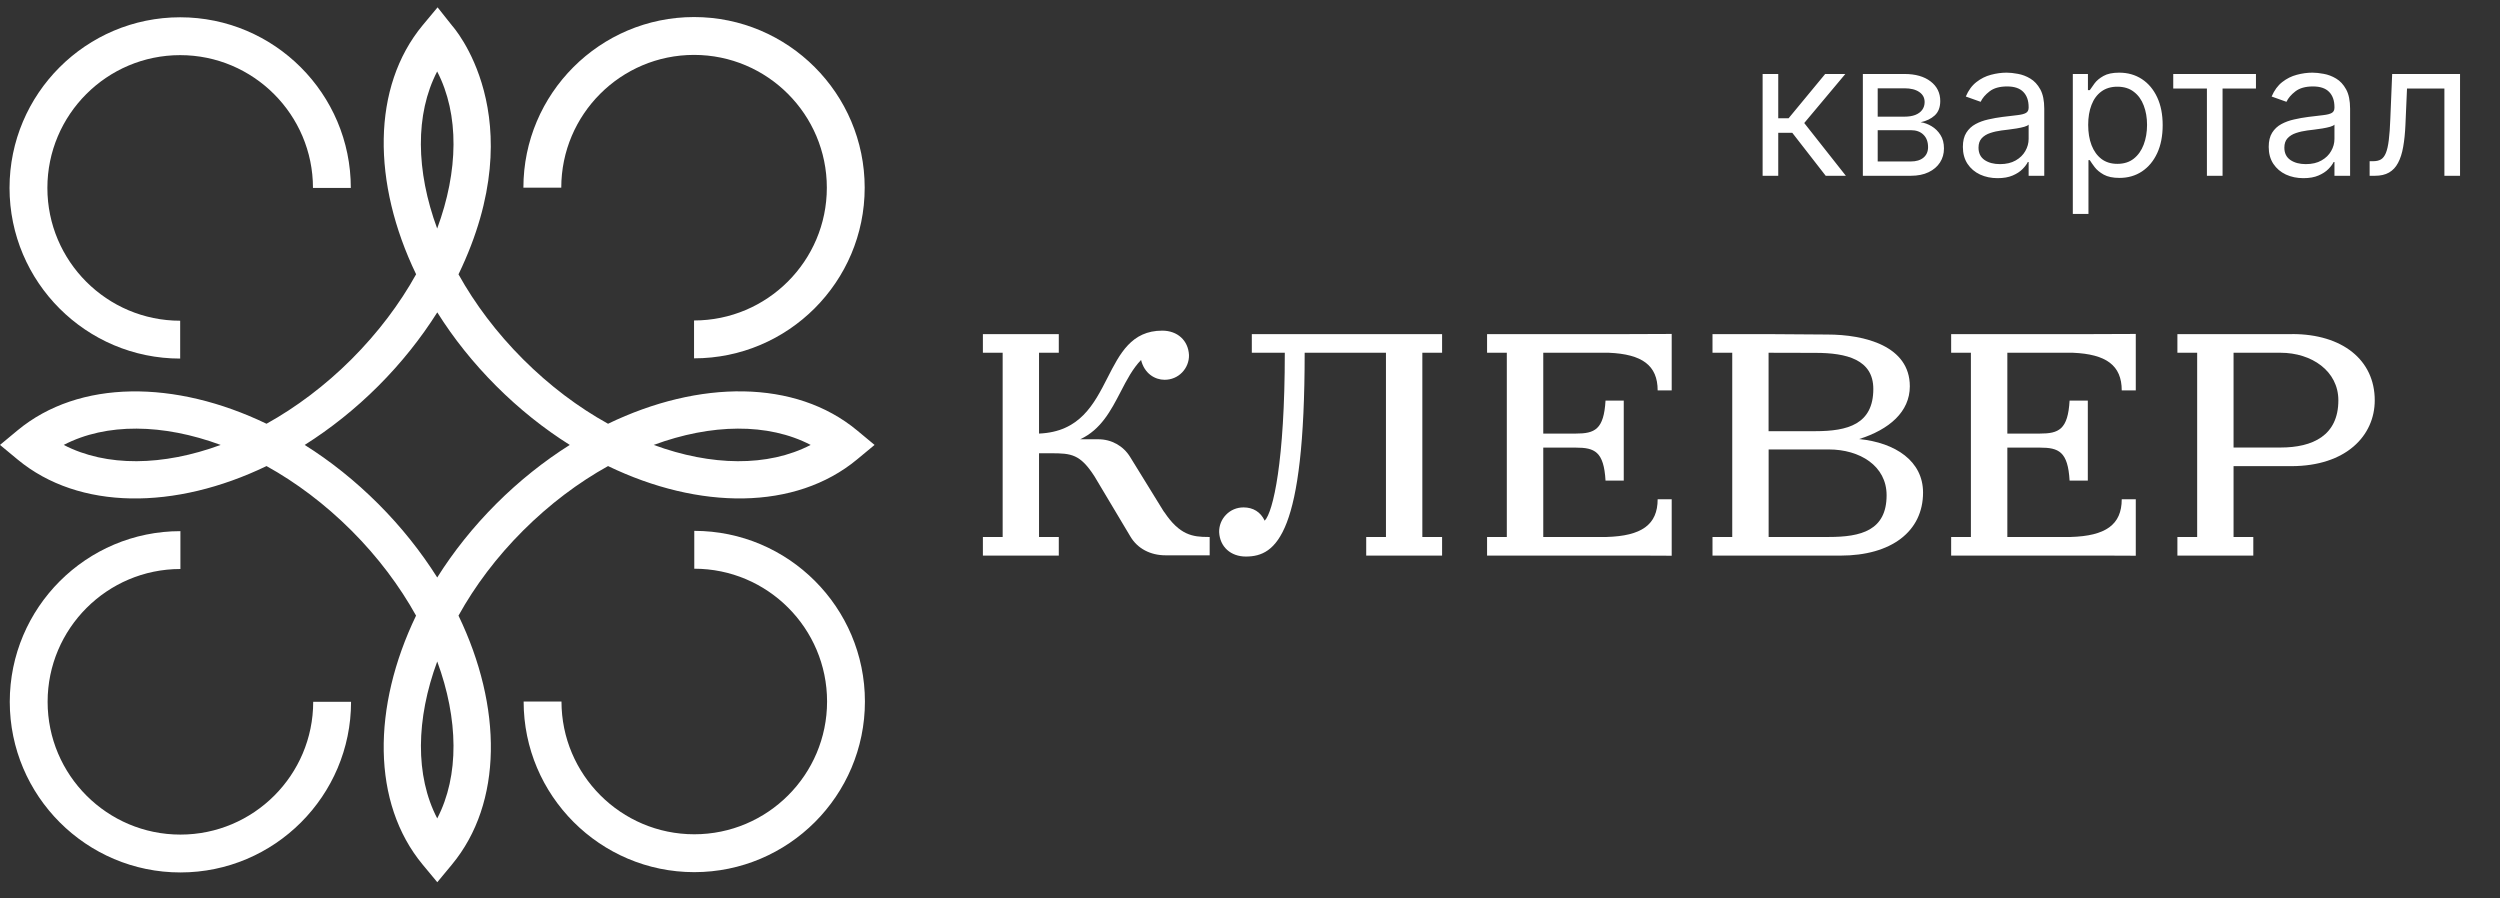
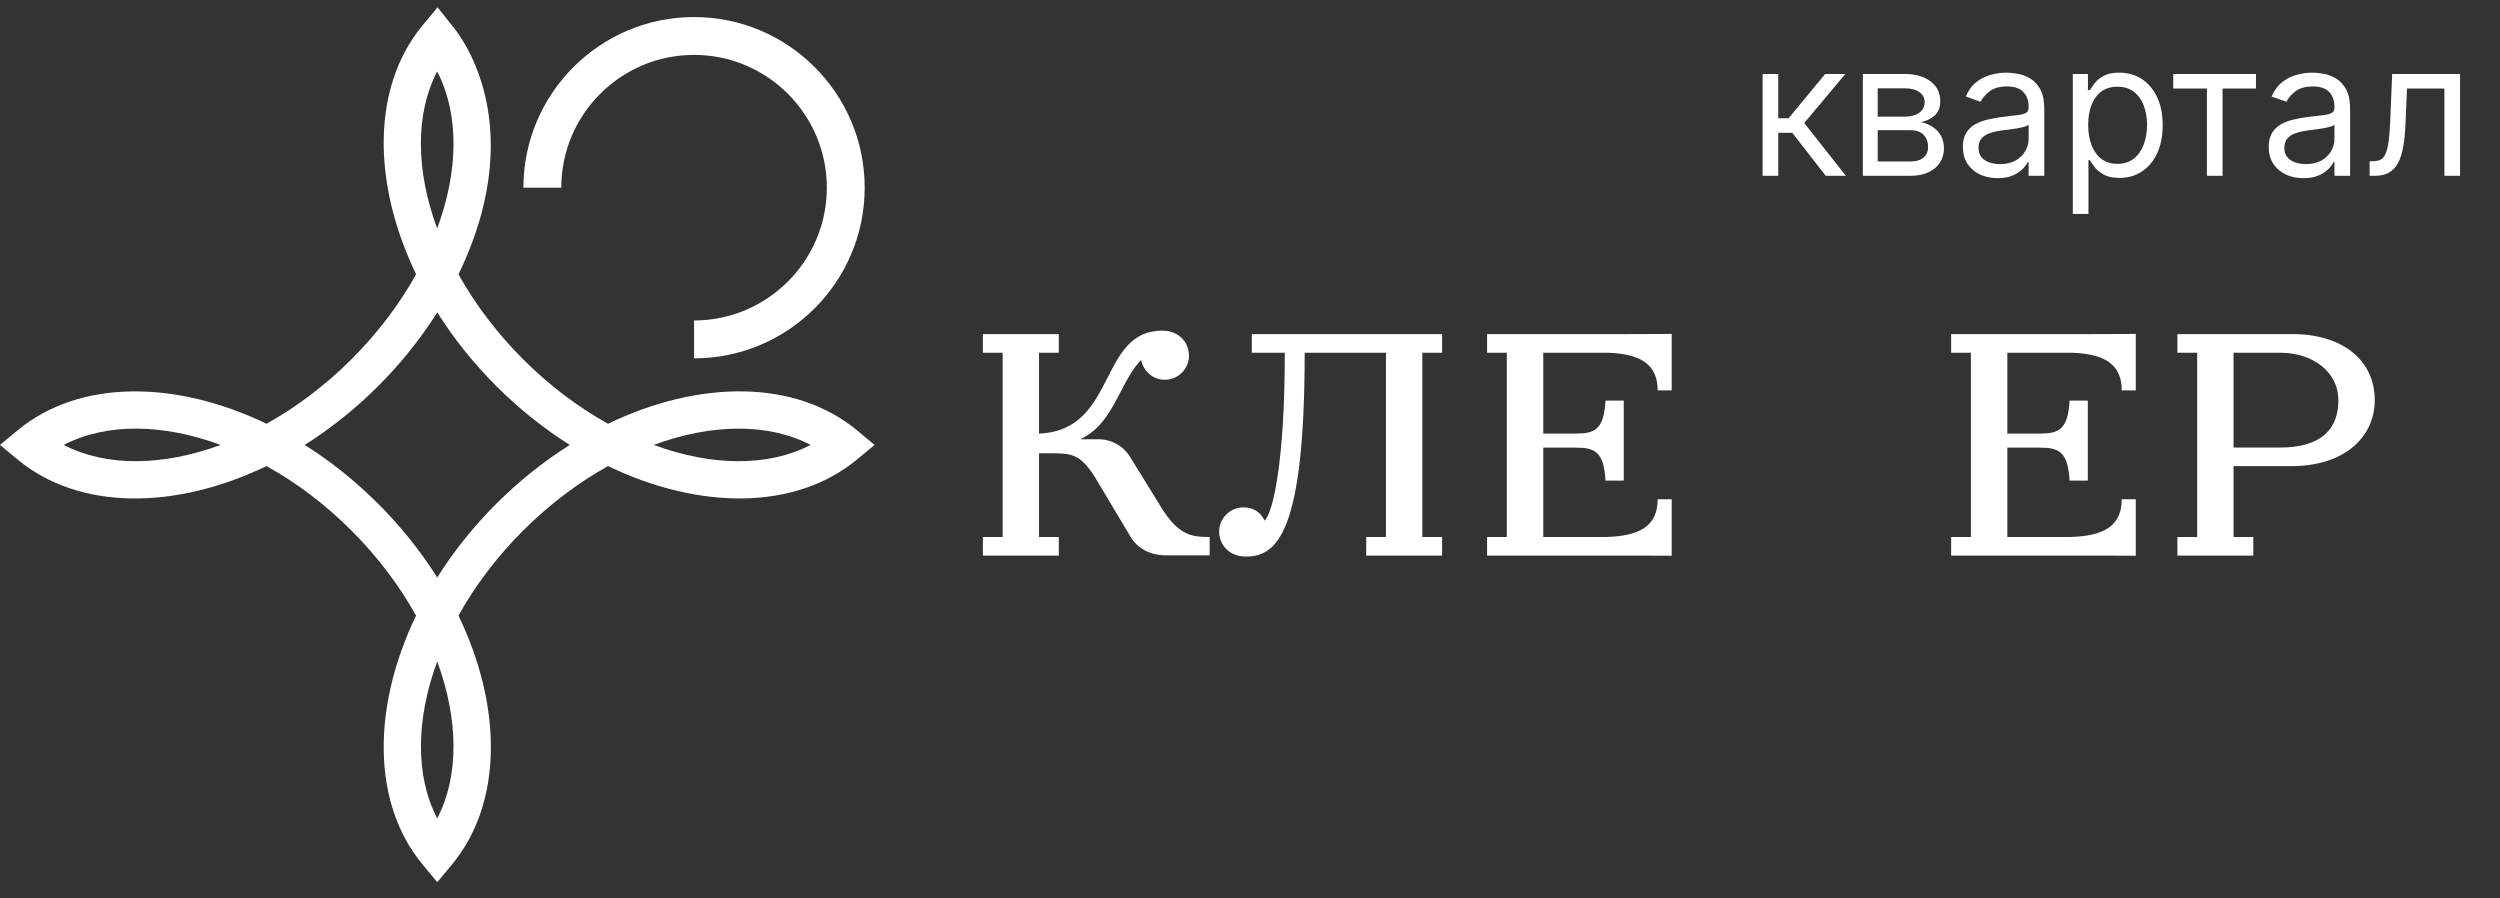
<svg xmlns="http://www.w3.org/2000/svg" width="128" height="46" viewBox="0 0 128 46" fill="none">
  <rect x="0" y="0" width="128" height="46" fill="#333333" stroke="none" />
  <path d="M22.386 45.166L21.639 44.266C19.027 41.111 19.051 36.194 21.302 31.52C20.46 30.006 19.352 28.522 17.998 27.168C16.643 25.814 15.163 24.703 13.646 23.863C8.975 26.114 4.057 26.142 0.9 23.526L0 22.78L0.9 22.033C4.054 19.421 8.972 19.445 13.646 21.696C15.16 20.854 16.643 19.746 17.998 18.392C19.352 17.037 20.463 15.56 21.305 14.043C19.051 9.369 19.027 4.451 21.639 1.294L22.404 0.376L23.147 1.312C23.147 1.312 27.379 5.971 23.475 14.046C24.318 15.56 25.425 17.037 26.78 18.392C28.134 19.746 29.615 20.857 31.132 21.696C35.803 19.442 40.721 19.418 43.878 22.033L44.778 22.78L43.878 23.526C40.724 26.139 35.803 26.114 31.132 23.863C29.615 24.706 28.137 25.814 26.78 27.168C25.425 28.522 24.315 30.003 23.475 31.52C25.726 36.191 25.753 41.111 23.138 44.266L22.392 45.166H22.386ZM22.386 33.867C21.299 36.814 21.248 39.715 22.386 41.903C23.523 39.715 23.472 36.817 22.386 33.867ZM15.599 22.78C16.917 23.607 18.187 24.619 19.367 25.798C20.547 26.978 21.555 28.251 22.386 29.567C23.213 28.251 24.225 26.978 25.404 25.798C26.584 24.619 27.857 23.61 29.172 22.78C27.854 21.952 26.584 20.941 25.404 19.761C24.225 18.581 23.216 17.311 22.389 15.993C21.558 17.308 20.55 18.581 19.37 19.761C18.19 20.941 16.917 21.949 15.602 22.78H15.599ZM33.47 22.78C36.417 23.866 39.315 23.917 41.506 22.78C39.318 21.642 36.417 21.693 33.47 22.78ZM3.262 22.78C5.45 23.917 8.349 23.866 11.298 22.78C8.352 21.693 5.45 21.642 3.262 22.78ZM22.383 3.659C21.245 5.851 21.296 8.752 22.383 11.701C23.472 8.761 23.526 5.863 22.383 3.659Z" fill="white" />
-   <path d="M9.237 44.669C4.422 44.669 0.5 40.75 0.5 35.932C0.5 31.113 4.419 27.195 9.237 27.195V29.133C5.49 29.133 2.438 32.182 2.438 35.932C2.438 39.682 5.487 42.731 9.237 42.731C12.987 42.731 16.036 39.682 16.036 35.932H17.974C17.974 40.747 14.055 44.669 9.237 44.669Z" fill="white" />
-   <path d="M9.225 18.359C4.409 18.359 0.488 14.44 0.488 9.622C0.488 4.803 4.406 0.885 9.225 0.885C14.043 0.885 17.962 4.803 17.962 9.622H16.024C16.024 5.875 12.975 2.823 9.225 2.823C5.475 2.823 2.426 5.872 2.426 9.622C2.426 13.372 5.475 16.421 9.225 16.421V18.359Z" fill="white" />
  <path d="M35.535 18.347V16.408C39.282 16.408 42.334 13.36 42.334 9.61C42.334 5.86 39.285 2.811 35.535 2.811C31.785 2.811 28.737 5.86 28.737 9.61H26.798C26.798 4.794 30.717 0.873 35.535 0.873C40.354 0.873 44.272 4.791 44.272 9.61C44.272 14.428 40.354 18.347 35.535 18.347Z" fill="white" />
-   <path d="M35.547 44.654C30.732 44.654 26.81 40.735 26.81 35.917H28.748C28.748 39.664 31.797 42.715 35.547 42.715C39.297 42.715 42.346 39.667 42.346 35.917C42.346 32.167 39.297 29.118 35.547 29.118V27.18C40.362 27.18 44.284 31.098 44.284 35.917C44.284 40.735 40.365 44.654 35.547 44.654Z" fill="white" />
  <path d="M73.835 18.061V17.107H64.093V18.061H65.782C65.782 23.629 65.183 26.22 64.752 26.66C64.542 26.211 64.159 25.979 63.669 25.979C63.326 25.979 63.007 26.112 62.772 26.356C62.54 26.593 62.411 26.918 62.42 27.249C62.459 27.996 63.01 28.495 63.789 28.495C65.36 28.495 66.799 27.337 66.799 18.061H70.961V27.493H69.95V28.447H73.835V27.493H72.824V18.061H73.835Z" fill="white" />
  <path d="M59.606 26.22L59.531 26.103L57.863 23.397C57.514 22.828 56.906 22.491 56.238 22.491H55.305C56.368 22 56.879 21.019 57.376 20.062C57.692 19.451 57.993 18.873 58.423 18.431C58.592 19.129 59.136 19.445 59.627 19.445C59.97 19.445 60.289 19.313 60.524 19.069C60.756 18.831 60.885 18.506 60.876 18.175C60.837 17.429 60.286 16.929 59.507 16.929C57.936 16.929 57.337 18.1 56.705 19.34C56.009 20.703 55.287 22.112 53.198 22.199V18.061H54.21V17.107H50.324V18.061H51.336V27.493H50.324V28.447H54.21V27.493H53.198V23.207H53.815C54.854 23.207 55.305 23.253 56.036 24.387L57.881 27.478C58.243 28.086 58.899 28.432 59.675 28.432H61.935V27.493H61.86C61.069 27.493 60.398 27.4 59.612 26.22H59.606Z" fill="white" />
  <path d="M82.374 18.061C84.069 18.133 84.872 18.702 84.872 19.99H85.591V17.098L83.145 17.107H76.138V18.061H77.149V27.493H76.138V28.447H84.162L85.591 28.453V25.561H84.872C84.872 26.876 84.032 27.442 82.257 27.493H79.015V22.918H80.683C81.646 22.918 82.118 23.12 82.203 24.607H83.136V20.511H82.203C82.118 21.997 81.646 22.199 80.683 22.199H79.015V18.061H82.374Z" fill="white" />
  <path d="M106.135 18.061C107.829 18.133 108.633 18.702 108.633 19.99H109.352V17.098L106.905 17.107H99.899V18.061H100.91V27.493H99.899V28.447H107.923L109.352 28.453V25.561H108.633C108.633 26.876 107.793 27.442 106.018 27.493H102.776V22.918H104.443C105.407 22.918 105.879 23.12 105.963 24.607H106.896V20.511H105.963C105.879 21.997 105.407 22.199 104.443 22.199H102.776V18.061H106.135Z" fill="white" />
-   <path d="M95.18 22.482C96.736 21.992 97.783 21.08 97.783 19.779C97.783 17.718 95.484 17.128 93.558 17.128L90.554 17.107H87.68V18.061H88.691V27.493H87.68V28.447H94.235C96.832 28.447 98.46 27.213 98.46 25.218C98.46 23.614 97.058 22.666 95.183 22.479L95.18 22.482ZM92.956 18.067C94.545 18.067 95.914 18.41 95.914 19.915C95.914 21.724 94.596 22.076 92.956 22.076H90.551V18.061L92.956 18.067ZM93.636 27.493H90.554V23.012H93.636C95.225 23.012 96.594 23.852 96.594 25.356C96.594 27.165 95.276 27.493 93.636 27.493Z" fill="white" />
  <path d="M117.364 17.107H111.483V18.061H112.495V27.493H111.483V28.447H115.369V27.493H114.358V23.867H117.31C120.118 23.867 121.587 22.308 121.587 20.496C121.587 18.434 119.934 17.104 117.361 17.104L117.364 17.107ZM116.765 22.913H114.358V18.061H116.765C118.354 18.061 119.724 18.994 119.724 20.496C119.724 22.305 118.406 22.913 116.765 22.913Z" fill="white" />
  <path d="M90.246 9V3.788H91.046V6.055H91.576L93.449 3.788H94.481L92.377 6.299L94.508 9H93.476L91.766 6.801H91.046V9H90.246ZM95.378 9V3.788H97.509C98.07 3.788 98.516 3.915 98.846 4.168C99.176 4.421 99.341 4.756 99.341 5.172C99.341 5.489 99.248 5.734 99.06 5.909C98.872 6.081 98.631 6.197 98.337 6.258C98.529 6.285 98.716 6.353 98.897 6.462C99.08 6.57 99.232 6.72 99.352 6.91C99.472 7.097 99.531 7.328 99.531 7.602C99.531 7.869 99.464 8.108 99.328 8.318C99.192 8.528 98.998 8.695 98.744 8.817C98.491 8.939 98.188 9 97.835 9H95.378ZM96.138 8.267H97.835C98.111 8.267 98.327 8.201 98.483 8.07C98.639 7.939 98.717 7.76 98.717 7.534C98.717 7.265 98.639 7.053 98.483 6.9C98.327 6.743 98.111 6.665 97.835 6.665H96.138V8.267ZM96.138 5.973H97.509C97.724 5.973 97.908 5.944 98.062 5.885C98.216 5.824 98.334 5.738 98.415 5.627C98.499 5.514 98.541 5.38 98.541 5.227C98.541 5.007 98.449 4.835 98.266 4.711C98.083 4.584 97.83 4.521 97.509 4.521H96.138V5.973ZM102.278 9.122C101.947 9.122 101.648 9.06 101.378 8.936C101.109 8.809 100.895 8.627 100.737 8.389C100.579 8.149 100.499 7.86 100.499 7.521C100.499 7.222 100.558 6.98 100.676 6.794C100.794 6.607 100.951 6.46 101.148 6.353C101.344 6.247 101.562 6.168 101.799 6.116C102.039 6.061 102.28 6.018 102.522 5.987C102.839 5.946 103.095 5.915 103.292 5.895C103.491 5.872 103.636 5.835 103.727 5.783C103.819 5.731 103.866 5.641 103.866 5.512V5.485C103.866 5.15 103.774 4.89 103.591 4.704C103.41 4.519 103.135 4.426 102.766 4.426C102.384 4.426 102.084 4.509 101.867 4.677C101.65 4.844 101.497 5.023 101.409 5.213L100.649 4.942C100.784 4.625 100.965 4.378 101.192 4.202C101.42 4.023 101.669 3.899 101.938 3.829C102.21 3.756 102.477 3.72 102.739 3.72C102.906 3.72 103.099 3.74 103.316 3.781C103.535 3.82 103.747 3.9 103.95 4.022C104.156 4.144 104.327 4.329 104.463 4.575C104.599 4.822 104.666 5.152 104.666 5.566V9H103.866V8.294H103.825C103.771 8.407 103.68 8.528 103.553 8.657C103.427 8.786 103.258 8.896 103.048 8.986C102.837 9.077 102.581 9.122 102.278 9.122ZM102.4 8.403C102.716 8.403 102.983 8.341 103.201 8.216C103.42 8.092 103.585 7.931 103.696 7.734C103.809 7.537 103.866 7.33 103.866 7.113V6.38C103.832 6.421 103.757 6.458 103.642 6.492C103.529 6.524 103.397 6.552 103.248 6.577C103.101 6.6 102.957 6.62 102.817 6.638C102.679 6.654 102.567 6.668 102.481 6.679C102.273 6.706 102.078 6.75 101.898 6.811C101.719 6.87 101.574 6.959 101.463 7.079C101.355 7.197 101.3 7.358 101.3 7.561C101.3 7.839 101.403 8.05 101.609 8.192C101.817 8.333 102.081 8.403 102.4 8.403ZM106.128 10.955V3.788H106.902V4.616H106.997C107.056 4.525 107.137 4.41 107.241 4.27C107.347 4.127 107.499 4 107.696 3.89C107.895 3.777 108.164 3.72 108.503 3.72C108.942 3.72 109.329 3.83 109.664 4.049C109.999 4.269 110.26 4.58 110.448 4.982C110.636 5.385 110.729 5.86 110.729 6.407C110.729 6.959 110.636 7.438 110.448 7.843C110.26 8.246 110 8.558 109.667 8.779C109.335 8.999 108.951 9.109 108.517 9.109C108.182 9.109 107.914 9.053 107.713 8.942C107.511 8.829 107.357 8.701 107.248 8.559C107.139 8.414 107.056 8.294 106.997 8.199H106.929V10.955H106.128ZM106.915 6.394C106.915 6.788 106.973 7.135 107.088 7.436C107.204 7.734 107.372 7.968 107.594 8.138C107.816 8.306 108.087 8.389 108.408 8.389C108.743 8.389 109.023 8.301 109.247 8.125C109.473 7.946 109.642 7.706 109.756 7.405C109.871 7.102 109.929 6.765 109.929 6.394C109.929 6.027 109.872 5.697 109.759 5.403C109.648 5.107 109.48 4.873 109.253 4.701C109.029 4.526 108.748 4.439 108.408 4.439C108.083 4.439 107.809 4.522 107.587 4.687C107.366 4.85 107.198 5.078 107.085 5.373C106.972 5.664 106.915 6.005 106.915 6.394ZM111.27 4.534V3.788H115.505V4.534H113.795V9H112.994V4.534H111.27ZM117.936 9.122C117.606 9.122 117.306 9.06 117.037 8.936C116.768 8.809 116.554 8.627 116.396 8.389C116.237 8.149 116.158 7.86 116.158 7.521C116.158 7.222 116.217 6.98 116.334 6.794C116.452 6.607 116.609 6.46 116.806 6.353C117.003 6.247 117.22 6.168 117.458 6.116C117.697 6.061 117.938 6.018 118.18 5.987C118.497 5.946 118.754 5.915 118.951 5.895C119.15 5.872 119.295 5.835 119.385 5.783C119.478 5.731 119.524 5.641 119.524 5.512V5.485C119.524 5.15 119.433 4.89 119.249 4.704C119.068 4.519 118.793 4.426 118.425 4.426C118.042 4.426 117.743 4.509 117.525 4.677C117.308 4.844 117.156 5.023 117.067 5.213L116.307 4.942C116.443 4.625 116.624 4.378 116.85 4.202C117.079 4.023 117.328 3.899 117.597 3.829C117.868 3.756 118.135 3.72 118.398 3.72C118.565 3.72 118.757 3.74 118.974 3.781C119.194 3.82 119.405 3.9 119.609 4.022C119.815 4.144 119.986 4.329 120.121 4.575C120.257 4.822 120.325 5.152 120.325 5.566V9H119.524V8.294H119.483C119.429 8.407 119.339 8.528 119.212 8.657C119.085 8.786 118.917 8.896 118.706 8.986C118.496 9.077 118.239 9.122 117.936 9.122ZM118.058 8.403C118.375 8.403 118.642 8.341 118.859 8.216C119.079 8.092 119.244 7.931 119.354 7.734C119.468 7.537 119.524 7.33 119.524 7.113V6.38C119.49 6.421 119.416 6.458 119.3 6.492C119.187 6.524 119.056 6.552 118.907 6.577C118.76 6.6 118.616 6.62 118.476 6.638C118.338 6.654 118.226 6.668 118.14 6.679C117.932 6.706 117.737 6.75 117.556 6.811C117.377 6.87 117.233 6.959 117.122 7.079C117.013 7.197 116.959 7.358 116.959 7.561C116.959 7.839 117.062 8.05 117.268 8.192C117.476 8.333 117.739 8.403 118.058 8.403ZM121.325 9V8.253H121.515C121.671 8.253 121.801 8.223 121.905 8.162C122.009 8.099 122.093 7.989 122.157 7.833C122.222 7.674 122.272 7.455 122.306 7.174C122.342 6.892 122.368 6.532 122.384 6.095L122.479 3.788H125.954V9H125.153V4.534H123.239L123.158 6.394C123.139 6.821 123.101 7.198 123.042 7.524C122.986 7.847 122.899 8.119 122.781 8.338C122.666 8.558 122.512 8.723 122.319 8.834C122.127 8.945 121.886 9 121.597 9H121.325Z" fill="white" />
</svg>